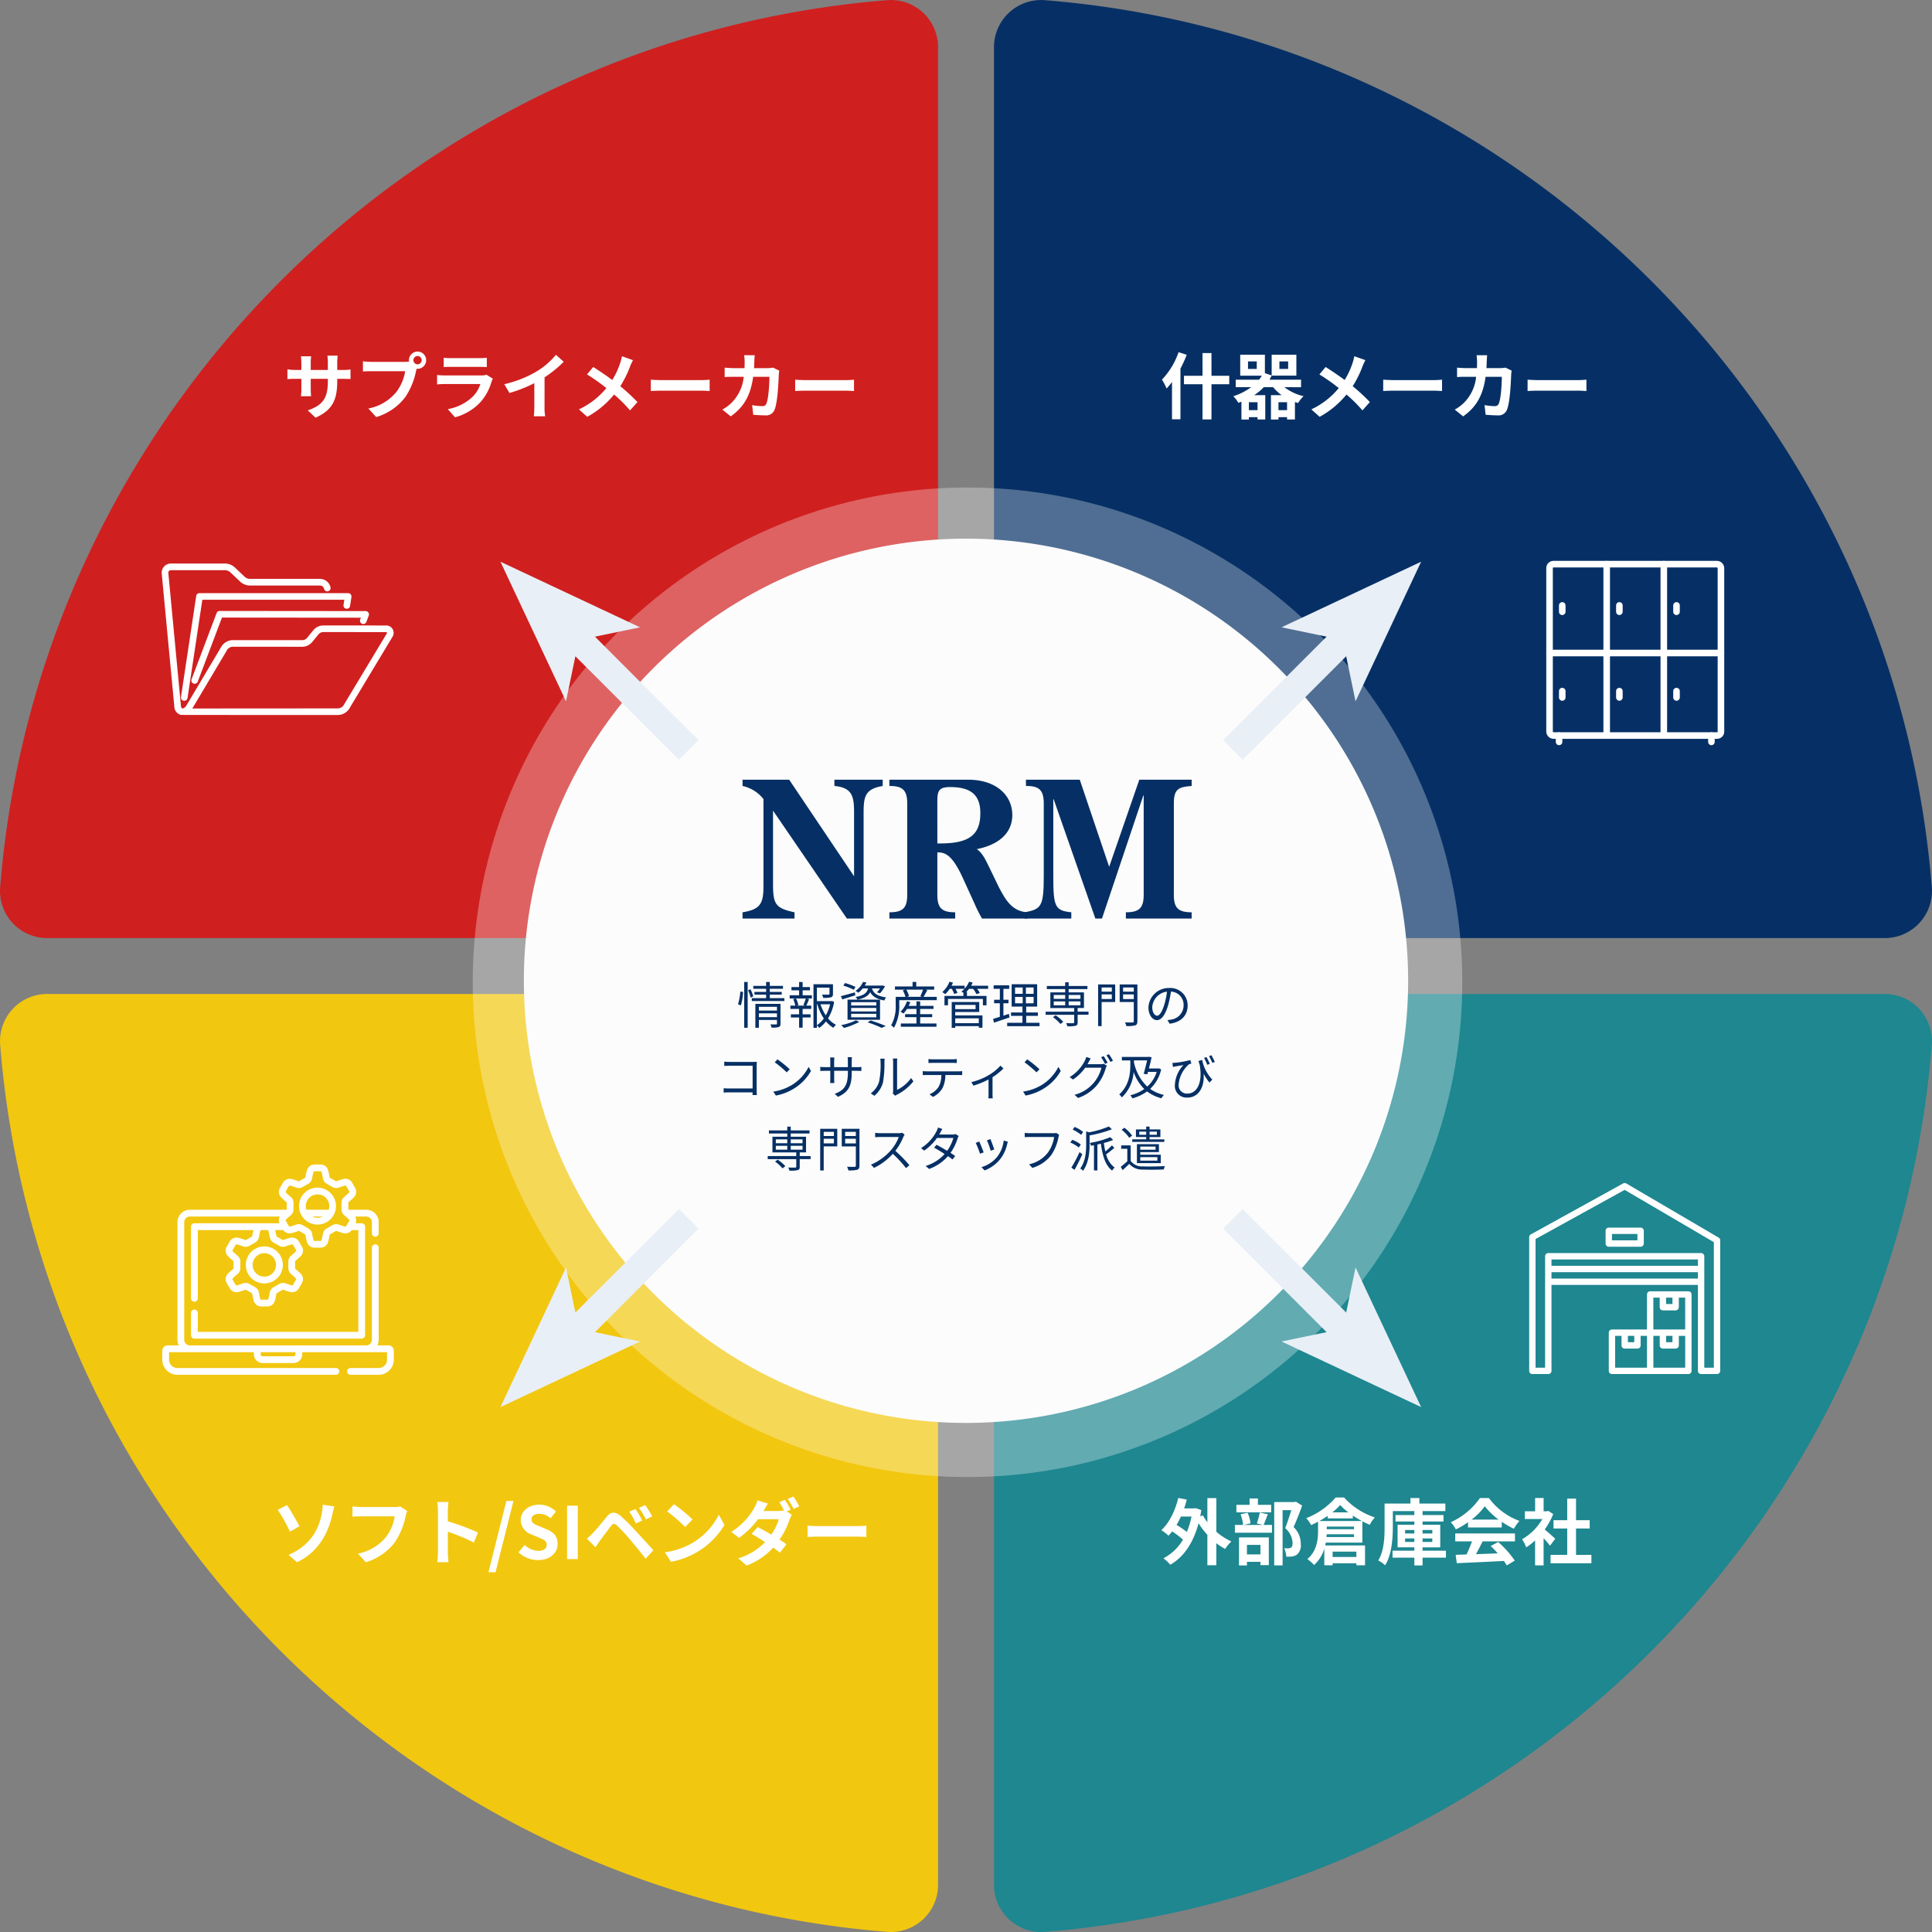
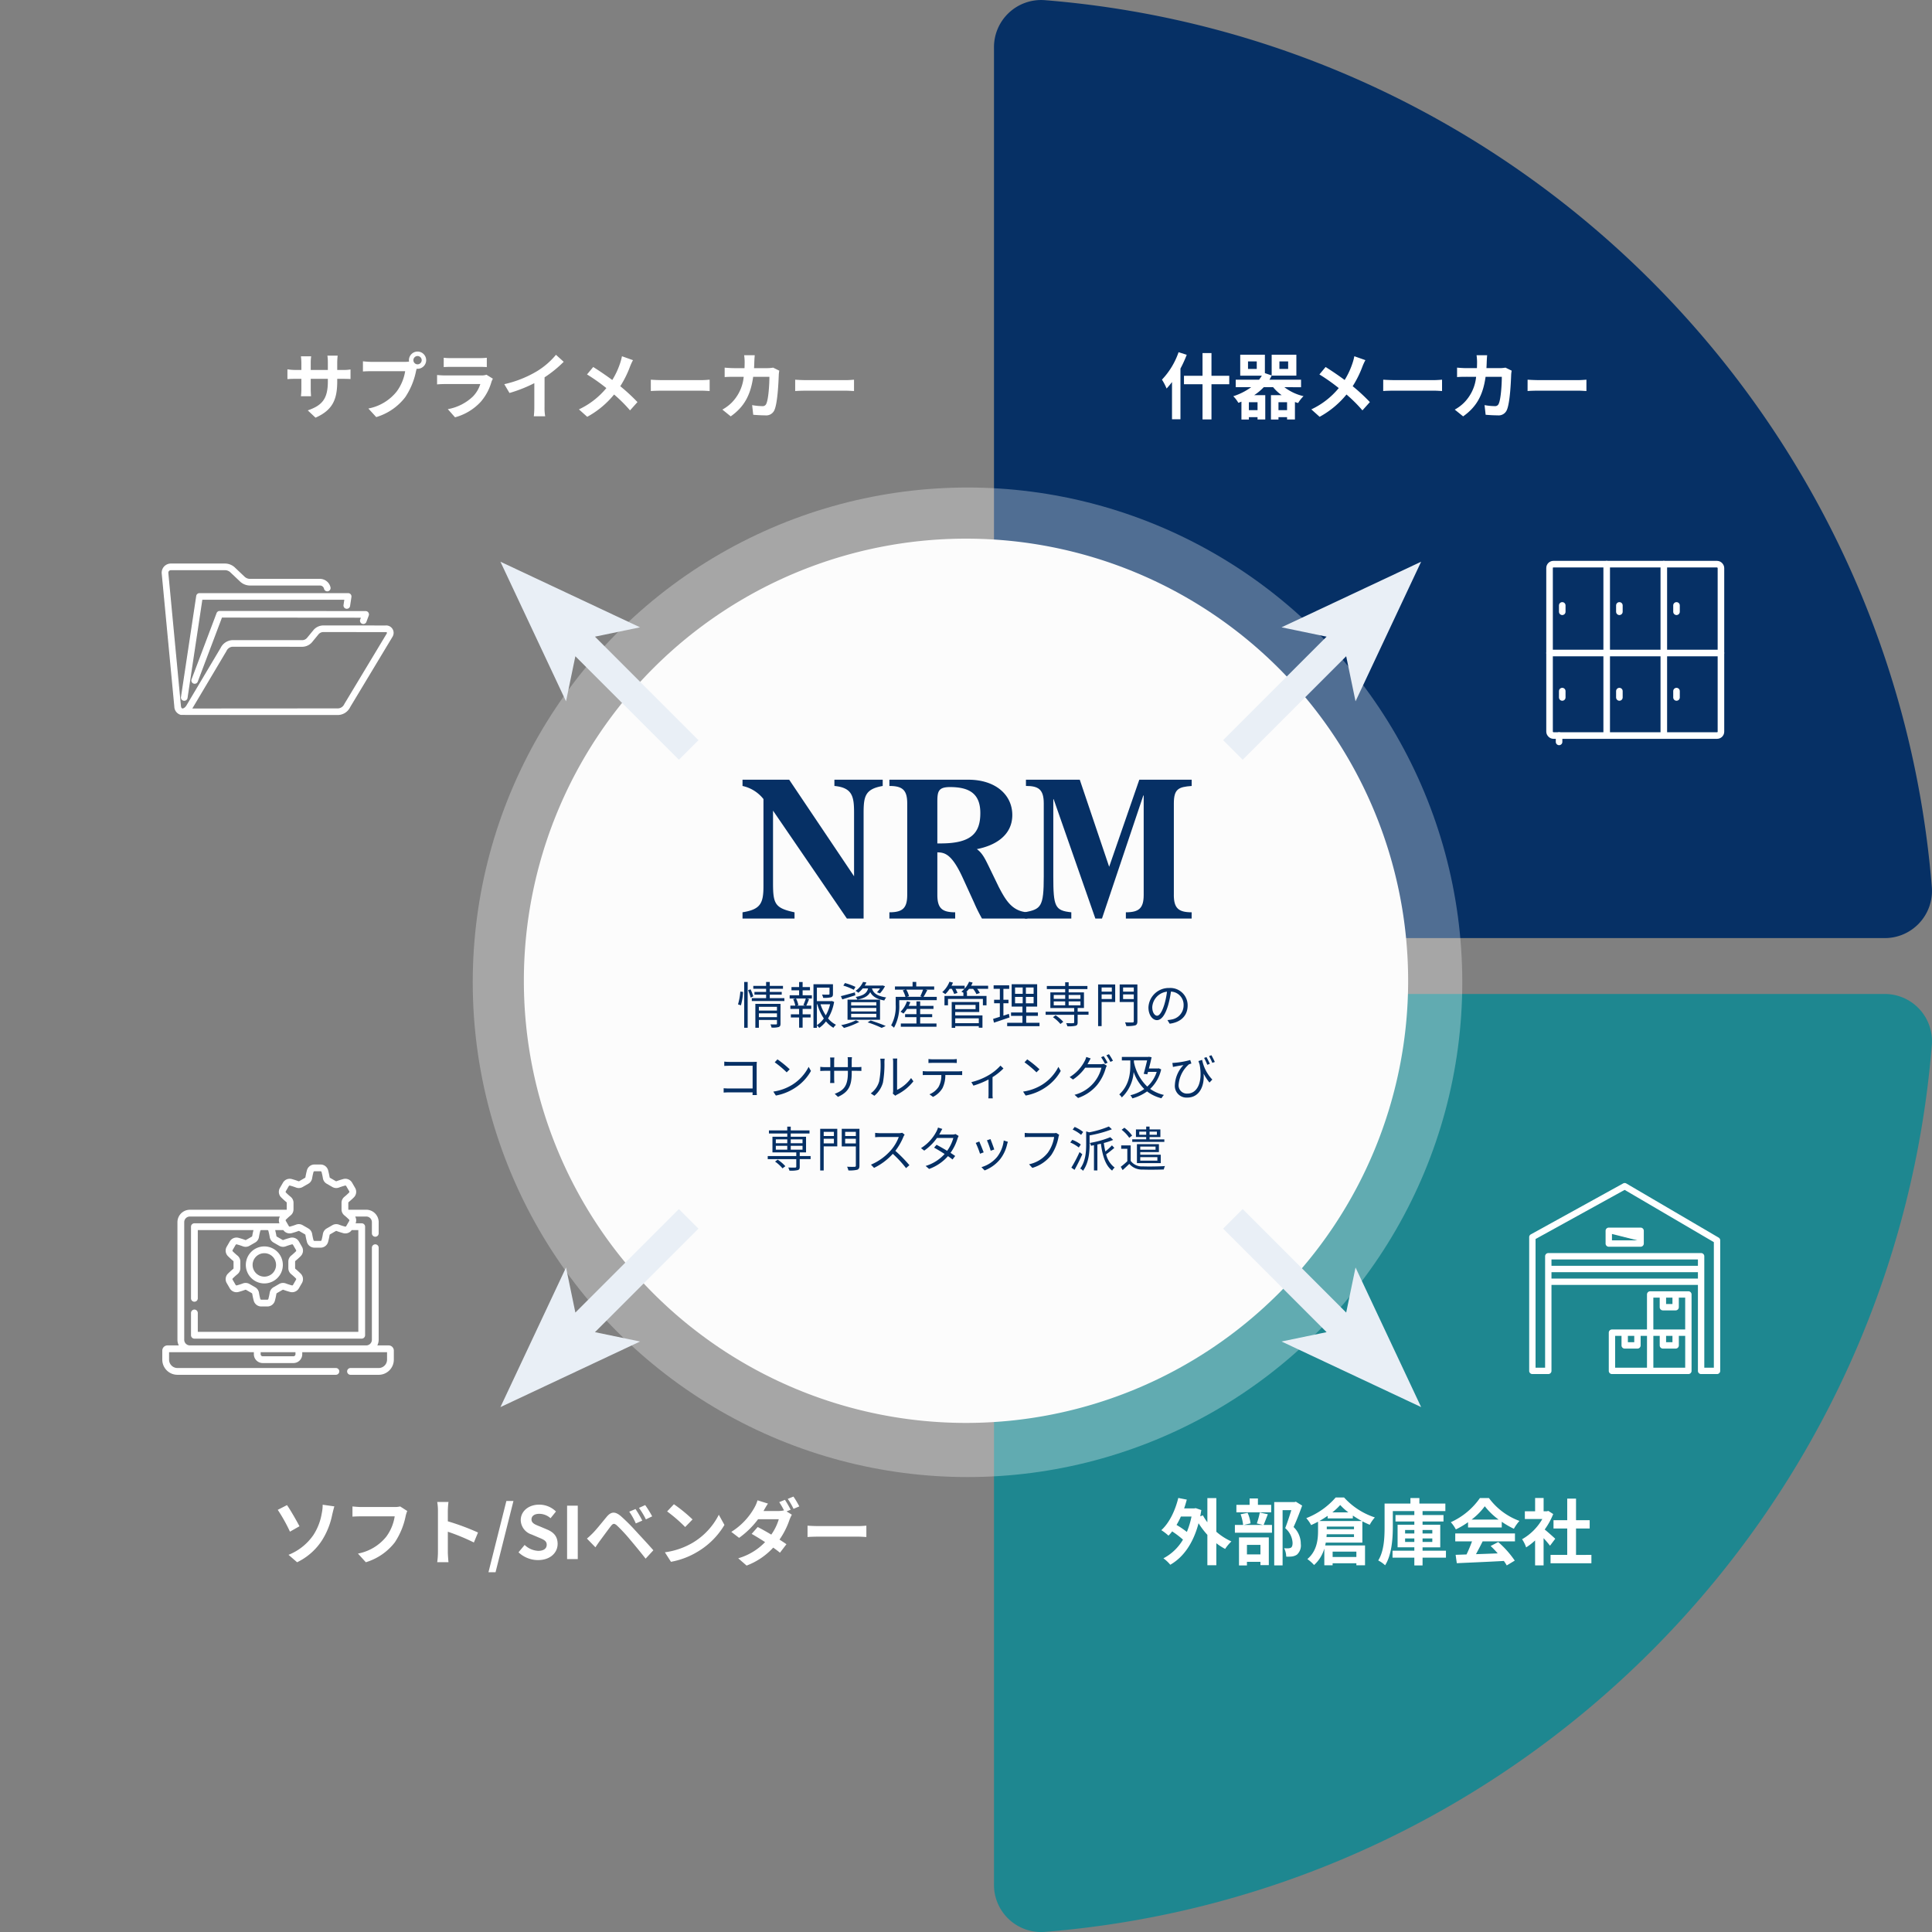
<svg xmlns="http://www.w3.org/2000/svg" width="500" height="500.011" viewBox="0 0 500 500.011">
  <rect x="0" y="0" width="500" height="500.011" fill="#808080" stroke="none" />
  <defs>
    <clipPath id="clip-path">
      <rect id="長方形_69016" data-name="長方形 69016" width="49.818" height="49.818" fill="#fff" />
    </clipPath>
    <clipPath id="clip-path-2">
      <rect id="長方形_70296" data-name="長方形 70296" width="59.923" height="54.423" fill="#fff" />
    </clipPath>
  </defs>
  <g id="about_point" transform="translate(-678.829 -3114)">
    <g id="グループ_370950" data-name="グループ 370950" transform="translate(678.829 3114)">
      <g id="グループ_370952" data-name="グループ 370952" transform="translate(0 0)">
-         <path id="パス_379538" data-name="パス 379538" d="M145.081,199.426H12.474A12.208,12.208,0,0,0,.041,212.552c9.825,122.258,107.325,219.777,229.589,229.6a12.214,12.214,0,0,0,13.139-12.439V297.109c0-7.262-5.909-13.517-12.988-15.1A92.139,92.139,0,0,1,160.2,212.421c-1.588-7.087-7.835-12.995-15.116-12.995" transform="translate(0 57.816)" fill="#f2c70f" />
        <path id="パス_379539" data-name="パス 379539" d="M199.426,297.109V429.716a12.21,12.21,0,0,0,13.126,12.439c122.264-9.832,219.764-107.344,229.589-229.6a12.208,12.208,0,0,0-12.432-13.126H297.1c-7.269,0-13.517,5.908-15.1,12.995A92.16,92.16,0,0,1,212.414,282c-7.08,1.587-12.988,7.841-12.988,15.1" transform="translate(57.817 57.816)" fill="#1e8790" />
        <path id="パス_379540" data-name="パス 379540" d="M297.1,242.776H429.709a12.214,12.214,0,0,0,12.432-13.133C432.316,107.385,334.8,9.866,212.552.041A12.207,12.207,0,0,0,199.426,12.48V145.093c0,7.262,5.908,13.517,12.988,15.1A92.161,92.161,0,0,1,282,229.775c1.587,7.092,7.835,13,15.1,13" transform="translate(57.817 0)" fill="#063065" />
-         <path id="パス_379541" data-name="パス 379541" d="M242.77,145.093V12.48A12.207,12.207,0,0,0,229.643.041C107.366,9.866,9.867,107.385.041,229.643a12.214,12.214,0,0,0,12.432,13.133H145.081c7.282,0,13.529-5.909,15.116-13A92.141,92.141,0,0,1,229.781,160.2c7.079-1.587,12.988-7.841,12.988-15.1" transform="translate(0 0)" fill="#d01f1f" />
      </g>
    </g>
    <g id="グループ_370953" data-name="グループ 370953" transform="translate(720.643 3204.981)">
      <circle id="楕円形_293" data-name="楕円形 293" cx="128.048" cy="128.048" r="128.048" transform="translate(80.528 35.187)" fill="#fff" opacity="0.3" />
      <path id="パス_380825" data-name="パス 380825" d="M114.425,0A114.425,114.425,0,1,1,0,114.425,114.425,114.425,0,0,1,114.425,0Z" transform="translate(93.761 48.42)" fill="#fcfcfc" />
      <g id="グループ_370953-2" data-name="グループ 370953" transform="translate(150.35 110.808)">
        <path id="パス_379062" data-name="パス 379062" d="M57.7,53.6V37.2c0-4.172-.381-6.528-5.088-6.971V28.613h12.5v1.62c-4.521.785-4.942,2.651-4.942,6.971V64.541h-4.33L36.728,36.615V55.464c0,5.35.571,6.381,5.563,7.465v1.62H28.833V62.925c4.564-.736,5.42-2.208,5.42-6.729V33.62a9.444,9.444,0,0,0-5.42-3.388V28.613H40.912L57.7,53.6" transform="translate(-28.833 -28.613)" fill="#063065" />
        <path id="パス_379063" data-name="パス 379063" d="M179.539,56.252c1.76,3.338,3.375,6.381,7.465,6.675v1.62H175.26a41.3,41.3,0,0,1-2.045-4.124l-2.805-6.135c-2.852-6.333-4.706-6.872-6.7-6.872V58.409c0,3.436,1.189,4.516,4.613,4.516v1.62H151.3v-1.62c3.423,0,4.613-1.08,4.613-4.516V34.752c0-3.436-1.189-4.521-4.613-4.521V28.613h20.444c7.036,0,11.363,3.927,11.363,9.13,0,5.4-4.611,7.953-9.176,8.832,1.472,1.03,2.235,2.748,3.043,4.369l2.568,5.3M164.611,45.1c7.845,0,10.222-2.651,10.222-7.854,0-4.958-2.758-6.729-7.845-6.729-3.137,0-3.28,1.227-3.28,4.026V45.107Z" transform="translate(-113.288 -28.613)" fill="#063065" />
        <path id="パス_379064" data-name="パス 379064" d="M303.069,58.409c0,3.436,1.189,4.516,4.611,4.516v1.62H290.66v-1.62c3.423,0,4.611-1.08,4.611-4.516V32.687h-.095l-10.7,31.858h-1.712l-10.79-30.876h-.095V53.646c0,7.853.428,8.832,4.659,9.278v1.62H264.511V62.925c4.184-.834,4.9-1.374,4.9-9.278v-18.9c0-3.68-1.427-4.521-4.611-4.521V28.613h13.93l7.607,22.532,7.8-22.532h13.55v1.62c-3.422.245-4.611.785-4.611,4.521V58.411" transform="translate(-191.449 -28.613)" fill="#063065" />
      </g>
      <path id="パス_379563" data-name="パス 379563" d="M-67.055-20.256a19.579,19.579,0,0,1-4.3,7.1,15.015,15.015,0,0,1,1.2,2.3,19.066,19.066,0,0,0,1.4-1.681V-2.9h2.186V-16.015a31.9,31.9,0,0,0,1.625-3.568Zm13.115,6.109h-4.6v-5.885h-2.317v5.885h-4.8v2.186h4.8v9.1h2.317v-9.1h4.6ZM-41.2-5.255V-7.31h2.223v2.055Zm-5.418,0h-2.242V-7.31h2.242Zm-.205-10.667h-2.26v-1.943h2.26Zm5.866-1.943h2.26v1.943h-2.26Zm5.6,6.669v-1.943h-8.183a9.673,9.673,0,0,0,.579-1.065v.019h6.389V-19.6h-6.389v5.362l-1.756-.6V-19.6H-51.1v5.418h5.6c-.224.355-.467.71-.729,1.046h-6.034V-11.2h4A16.338,16.338,0,0,1-52.894-8.86a8.1,8.1,0,0,1,1.308,1.7c.28-.093.542-.187.8-.3v4.633h1.924v-.616h2.242v.6h2v-6.3h-2.858A13.853,13.853,0,0,0-45.011-11.2h2.429a11.025,11.025,0,0,0,2.2,2.055h-2.765v6.314H-41.2v-.616h2.223v.6h2.036V-7.366c.262.093.542.187.822.262a9.012,9.012,0,0,1,1.4-1.775A12.785,12.785,0,0,1-39.668-11.2Zm13.787-8.014a13.668,13.668,0,0,1-.448,1.719,20.364,20.364,0,0,1-2.055,4.428c-1.513-1.121-3.437-2.429-4.932-3.363L-30.607-14.5A48.446,48.446,0,0,1-25.6-10.971,20.384,20.384,0,0,1-32.7-5.46l2.148,1.924A23.354,23.354,0,0,0-23.6-9.309,37.279,37.279,0,0,1-19.473-5.2l1.924-2.148a48.362,48.362,0,0,0-4.446-4.11,26.643,26.643,0,0,0,2.522-5.081,14.772,14.772,0,0,1,.766-1.663Zm7.473,9c.691-.056,1.943-.093,3.008-.093H-1.053c.785,0,1.737.075,2.186.093v-2.933c-.486.037-1.326.112-2.186.112H-11.085c-.971,0-2.335-.056-3.008-.112Zm31.647-6.053a9.12,9.12,0,0,1-1.42.131H12.622c.037-.542.056-1.1.075-1.681.019-.448.056-1.233.112-1.663H10.063a13.825,13.825,0,0,1,.131,1.719c0,.56-.019,1.1-.037,1.625H7.485c-.71,0-1.681-.056-2.466-.131v2.447c.8-.075,1.831-.075,2.466-.075H9.951A10.986,10.986,0,0,1,6.868-7.235,10.712,10.712,0,0,1,4.421-5.4L6.588-3.648c3.344-2.373,5.119-5.306,5.81-10.238h4.2c0,2.018-.243,5.754-.785,6.931a.994.994,0,0,1-1.065.654,15.462,15.462,0,0,1-2.615-.262l.28,2.5c.915.075,2.036.149,3.1.149a2.3,2.3,0,0,0,2.41-1.438c.8-1.906,1.027-7.118,1.1-9.135a8.075,8.075,0,0,1,.131-.99Zm5.717,6.053c.691-.056,1.943-.093,3.008-.093H36.311c.785,0,1.737.075,2.186.093v-2.933c-.486.037-1.326.112-2.186.112H26.279c-.971,0-2.335-.056-3.008-.112Z" transform="translate(330.255 20.424)" fill="#fff" />
      <path id="パス_379560" data-name="パス 379560" d="M-63.759-15.54a21.177,21.177,0,0,1-1.2,3.979,22.974,22.974,0,0,0-2.671-1.812,19.72,19.72,0,0,0,1.121-2.167Zm6.427-4.783h-2.317v6.258a12.68,12.68,0,0,1-1.158-1.793l-.691.262q.14-.785.28-1.625l-1.457-.5-.392.075h-2.6c.262-.747.486-1.495.691-2.279l-2.2-.43c-.822,3.344-2.335,6.464-4.39,8.332a13.393,13.393,0,0,1,1.849,1.42,9.185,9.185,0,0,0,.953-1.1,23.842,23.842,0,0,1,2.8,2.13,12.689,12.689,0,0,1-5.063,4.839,9.409,9.409,0,0,1,1.775,1.663c3.325-1.887,5.922-5.455,7.323-10.742a21.209,21.209,0,0,0,2.279,3.008v7.865h2.317v-5.7a15.79,15.79,0,0,0,2.279,1.476,10.684,10.684,0,0,1,1.625-1.943,15.4,15.4,0,0,1-3.9-2.5Zm14.2,1.756h-3.437v-1.663H-48.72v1.663h-3.419v1.924h9Zm-2.784,10.35v2.466h-3.493V-8.217Zm-5.548,5.324h2.055v-.934h3.493v.859h2.167v-7.174h-7.716Zm5.38-13.694a19.563,19.563,0,0,1-.766,2.821l1.588.392h-4.969l1.756-.411a9.406,9.406,0,0,0-.766-2.728l-1.812.374a11.783,11.783,0,0,1,.654,2.765h-2.13v2.018h9.6v-2.018H-45.1c.318-.71.691-1.737,1.1-2.765Zm9.341-2.8-.336.093H-42.35V-2.911h2.167V-17.2h2.26c-.448,1.42-1.046,3.325-1.588,4.652A5.365,5.365,0,0,1-37.6-8.74c0,.635-.112,1.065-.448,1.27a1.887,1.887,0,0,1-.691.149,7.06,7.06,0,0,1-1.046-.037,5.093,5.093,0,0,1,.542,2.186,9.665,9.665,0,0,0,1.495-.037,3.143,3.143,0,0,0,1.27-.467A3.168,3.168,0,0,0-35.475-8.46a5.964,5.964,0,0,0-1.868-4.372c.747-1.588,1.569-3.736,2.223-5.548Zm8.22,4.315h6.52V-15.8c.747.5,1.551.99,2.335,1.42H-30.692c.747-.411,1.476-.878,2.167-1.345Zm1.214-1.551a15.69,15.69,0,0,0,2.036-1.906,15.376,15.376,0,0,0,2.111,1.906Zm-1.438,3.68h7.043v.673H-28.75Zm-.075,2.709.056-.729h7.062v.729Zm7.734,3.774v1.382h-6.146V-6.461ZM-19.539-8.8v-5.511c.635.336,1.289.635,1.906.9a9.425,9.425,0,0,1,1.326-1.906,18.55,18.55,0,0,1-7.958-5.156h-2.186a19.316,19.316,0,0,1-7.6,5.343A8.859,8.859,0,0,1-32.8-13.336c.6-.262,1.2-.56,1.793-.878v2.354c0,2.2-.262,5.212-2.765,7.323A10.317,10.317,0,0,1-32.038-3a9.041,9.041,0,0,0,2.653-4.259V-2.93h2.148v-.523h6.146v.523h2.242V-8.067H-29.161c.056-.243.112-.486.149-.729Zm11.06-.168v-.915h2.391v.915Zm0-3.1h2.391v.915H-8.48Zm7.043,0v.915H-3.959v-.915Zm0,3.1H-3.959v-.915h2.522ZM2.094-6.7H-3.959v-.878H.618v-5.847H-3.959v-.841H1.459v-1.663H-3.959V-16.96h5.9V-18.9H-4.781v-1.438H-7.1V-18.9h-6.688v6.034c0,2.653-.112,6.221-1.644,8.687A7.429,7.429,0,0,1-13.655-2.93c1.719-2.671,2-6.968,2-9.939V-16.96h5.567v1.027h-4.876v1.663h4.876v.841h-4.334v5.847h4.334V-6.7h-5.642V-4.91h5.642v2.018h2.13V-4.91H2.094Zm6.632-8.052a16.978,16.978,0,0,0,3.419-3.456,18.181,18.181,0,0,0,3.587,3.456Zm-.915,2.036h8.724v-1.476a22.575,22.575,0,0,0,3.139,1.812,11.515,11.515,0,0,1,1.438-2.036,17.089,17.089,0,0,1-7.9-5.922H10.893a18.427,18.427,0,0,1-7.547,6.258,8.678,8.678,0,0,1,1.308,1.868,21.57,21.57,0,0,0,3.157-1.868ZM4.5-9.114H8.838a35.876,35.876,0,0,1-1.42,3.381L4.6-5.639l.3,2.167c3.176-.149,7.79-.336,12.18-.579a9.9,9.9,0,0,1,.747,1.158L19.9-4.144a25.125,25.125,0,0,0-4.278-4.8L13.658-7.918a22.267,22.267,0,0,1,1.831,1.906c-1.906.075-3.83.149-5.623.205.56-1.046,1.177-2.2,1.719-3.307h8.369v-2.055H4.5ZM30.378-9.8c-.392-.374-1.831-1.663-2.728-2.391a18.133,18.133,0,0,0,2.2-4L28.6-17l-.392.093H27.37v-3.437h-2.2V-16.9H22.513v2h4.521A14.052,14.052,0,0,1,21.8-9.674a8.9,8.9,0,0,1,1.046,2.111,15.459,15.459,0,0,0,2.317-1.793v6.445h2.2V-9.954c.635.691,1.27,1.438,1.663,1.962Zm5.38,4.185v-6.838h3.531v-2.148H35.758v-5.586H33.479v5.586H29.93v2.148h3.55V-5.62H29.164v2.167H39.738V-5.62Z" transform="translate(330.303 317.044)" fill="#fff" />
      <path id="パス_379562" data-name="パス 379562" d="M-81.718-15.708V-17.67a16.062,16.062,0,0,1,.112-1.737h-2.653a12.328,12.328,0,0,1,.112,1.737v1.962h-4.428v-1.831a11.51,11.51,0,0,1,.112-1.7h-2.653A15.174,15.174,0,0,1-91-17.558v1.849H-92.59a12.352,12.352,0,0,1-2.018-.168v2.541c.411-.037,1.084-.075,2.018-.075H-91v2.541a15.108,15.108,0,0,1-.112,1.962H-88.5c-.019-.374-.075-1.14-.075-1.962V-13.41h4.428v.71c0,4.577-1.588,6.2-5.194,7.454l2,1.887c4.5-1.98,5.623-4.8,5.623-9.434v-.616h1.382c.99,0,1.644.019,2.055.056v-2.485a11.07,11.07,0,0,1-2.055.131Zm20.793-1.457a1.081,1.081,0,0,1-1.084-1.065,1.084,1.084,0,0,1,1.084-1.084A1.081,1.081,0,0,1-59.86-18.23,1.077,1.077,0,0,1-60.925-17.165ZM-72.844-17.8a20.8,20.8,0,0,1-2.223-.149v2.634c.486-.037,1.364-.075,2.223-.075h8.706a12,12,0,0,1-2.2,5.268,12.277,12.277,0,0,1-7.323,4.39l2.036,2.223a14.785,14.785,0,0,0,7.51-5.156,18.859,18.859,0,0,0,2.8-6.8l.149-.56a1.065,1.065,0,0,0,.243.019A2.241,2.241,0,0,0-58.7-18.23a2.245,2.245,0,0,0-2.223-2.242,2.248,2.248,0,0,0-2.242,2.242,2.069,2.069,0,0,0,.037.355,8.27,8.27,0,0,1-1.065.075ZM-43.1-14.475a3.941,3.941,0,0,1-1.364.187h-9.247c-.579,0-1.382-.037-2.167-.112v2.429c.785-.075,1.719-.093,2.167-.093h9.023a8.1,8.1,0,0,1-1.924,3.232A12.591,12.591,0,0,1-53.1-5.564l1.868,2.111A13.989,13.989,0,0,0-44.56-7.488a13.426,13.426,0,0,0,2.765-5.175,6.921,6.921,0,0,1,.355-.785Zm-11.06-1.98c.542-.037,1.345-.056,1.943-.056h7.155c.673,0,1.551.019,2.055.056v-2.41a17.613,17.613,0,0,1-2.018.093h-7.192a15.748,15.748,0,0,1-1.943-.093Zm26.1,2.653a30.524,30.524,0,0,0,4.951-4.017l-2-1.812a19.717,19.717,0,0,1-4.876,4.222,28.7,28.7,0,0,1-8.5,3.381l1.345,2.279a36.526,36.526,0,0,0,6.427-2.541v6.128a20.922,20.922,0,0,1-.131,2.447H-27.9a12.844,12.844,0,0,1-.168-2.447Zm20.027-5.455a13.669,13.669,0,0,1-.448,1.719,20.364,20.364,0,0,1-2.055,4.428c-1.513-1.121-3.437-2.429-4.932-3.363l-1.607,1.924a48.446,48.446,0,0,1,5.007,3.531,20.384,20.384,0,0,1-7.1,5.511l2.148,1.924a23.354,23.354,0,0,0,6.95-5.773,37.279,37.279,0,0,1,4.129,4.11L-4.02-7.395A48.362,48.362,0,0,0-8.467-11.5a26.643,26.643,0,0,0,2.522-5.081,14.772,14.772,0,0,1,.766-1.663Zm7.473,9c.691-.056,1.943-.093,3.008-.093H12.476c.785,0,1.737.075,2.186.093v-2.933c-.486.037-1.326.112-2.186.112H2.443c-.971,0-2.335-.056-3.008-.112Zm31.647-6.053a9.12,9.12,0,0,1-1.42.131H26.151c.037-.542.056-1.1.075-1.681.019-.448.056-1.233.112-1.663H23.591a13.825,13.825,0,0,1,.131,1.719c0,.56-.019,1.1-.037,1.625H21.013c-.71,0-1.681-.056-2.466-.131v2.447c.8-.075,1.831-.075,2.466-.075h2.466A10.986,10.986,0,0,1,20.4-7.283a10.713,10.713,0,0,1-2.447,1.831L20.116-3.7C23.46-6.068,25.235-9,25.926-13.933h4.2c0,2.018-.243,5.754-.785,6.931a.994.994,0,0,1-1.065.654,15.463,15.463,0,0,1-2.615-.262l.28,2.5c.915.075,2.036.149,3.1.149A2.3,2.3,0,0,0,31.456-5.4c.8-1.906,1.027-7.118,1.1-9.135a8.076,8.076,0,0,1,.131-.99ZM36.8-10.253c.691-.056,1.943-.093,3.008-.093H49.839c.785,0,1.737.075,2.186.093v-2.933c-.486.037-1.326.112-2.186.112H39.807c-.971,0-2.335-.056-3.008-.112Z" transform="translate(127.18 20.472)" fill="#fff" />
      <path id="パス_379561" data-name="パス 379561" d="M-95.04-5.708l2.223,1.924a15.814,15.814,0,0,0,6.483-5.735,19.637,19.637,0,0,0,2.6-6.557c.131-.542.336-1.457.56-2.167l-3.026-.43a10.443,10.443,0,0,1-.243,2.26,14.58,14.58,0,0,1-2.2,5.642A14.154,14.154,0,0,1-95.04-5.708Zm-2.784-11.639A42.209,42.209,0,0,1-94.667-11.7l2.466-1.4c-.691-1.308-2.3-4.166-3.232-5.474Zm31.684-.878a6.262,6.262,0,0,1-1.476.149h-8.631c-.616,0-1.681-.093-2.242-.149v2.634c.486-.037,1.382-.075,2.223-.075h8.706A11.825,11.825,0,0,1-69.745-10.4a12.323,12.323,0,0,1-7.323,4.372l2.036,2.242a14.946,14.946,0,0,0,7.51-5.156,19.2,19.2,0,0,0,2.8-6.8,7.609,7.609,0,0,1,.411-1.308ZM-46-11.481a61.015,61.015,0,0,0-7.809-2.9v-2.746a20.318,20.318,0,0,1,.168-2.26h-2.914a13.03,13.03,0,0,1,.187,2.26V-6.4a19.99,19.99,0,0,1-.187,2.6h2.914c-.075-.747-.168-2.055-.168-2.6v-5.287A53.96,53.96,0,0,1-47.066-8.9Zm2.709,10.275h1.831l4.633-18.439h-1.831Zm12.816-3.139c3.195,0,5.081-1.924,5.081-4.185,0-2-1.1-3.064-2.784-3.755l-1.812-.766c-1.177-.467-2.167-.822-2.167-1.812,0-.915.785-1.457,2-1.457a4.41,4.41,0,0,1,2.933,1.14l1.4-1.737a6.135,6.135,0,0,0-4.334-1.775c-2.8,0-4.783,1.737-4.783,4a4.005,4.005,0,0,0,2.8,3.718l1.849.785c1.233.523,2.074.841,2.074,1.868,0,.971-.766,1.588-2.2,1.588a5.439,5.439,0,0,1-3.512-1.532l-1.588,1.906A7.367,7.367,0,0,0-30.476-4.344Zm7.529-.262h2.765V-18.43h-2.765Zm17.71-12.946-1.625.673a17.61,17.61,0,0,1,1.7,3.045l1.681-.729A29.81,29.81,0,0,0-5.237-17.552Zm2.5-1.027-1.607.729a19.545,19.545,0,0,1,1.793,2.97l1.625-.785A27.192,27.192,0,0,0-2.734-18.58ZM-17.81-9.911l2.2,2.26c.318-.486.766-1.158,1.2-1.737.766-1.027,2.111-2.877,2.84-3.811.542-.673.859-.673,1.513-.112a40.8,40.8,0,0,1,3.437,3.7c1.1,1.289,2.8,3.363,4,4.895l2-2.167c-1.345-1.551-3.344-3.68-4.6-5.044A48.62,48.62,0,0,0-9.03-15.721c-1.532-1.289-2.541-1.158-3.662.168-1.27,1.532-2.728,3.363-3.587,4.222C-16.839-10.771-17.25-10.378-17.81-9.911ZM4.7-18.8,2.945-16.936A38.843,38.843,0,0,1,7.616-12.9l1.906-1.962A39.232,39.232,0,0,0,4.7-18.8ZM2.366-6.362,3.935-3.9A20.232,20.232,0,0,0,10.866-6.53a19.865,19.865,0,0,0,6.912-6.912l-1.457-2.634a17.715,17.715,0,0,1-6.8,7.267A19.255,19.255,0,0,1,2.366-6.362ZM34.91-17.384a27.355,27.355,0,0,0-1.476-2.559l-1.476.6a21.191,21.191,0,0,1,1.233,2.13,6.154,6.154,0,0,1-1.476.168h-3.83l.019-.019c.224-.411.691-1.252,1.14-1.906l-2.709-.841a8.612,8.612,0,0,1-.841,1.962,17.325,17.325,0,0,1-5.941,6.2L21.571-10.1a22.292,22.292,0,0,0,4.913-4.82h5.362A13.608,13.608,0,0,1,29.9-10.939c-1.252-.747-2.522-1.457-3.512-1.962l-1.569,1.775c.953.542,2.223,1.308,3.475,2.13a15.613,15.613,0,0,1-6.95,4.185l2.167,1.887a17.974,17.974,0,0,0,6.894-4.652c.673.486,1.289.934,1.737,1.326l1.681-2.2c-.467-.336-1.1-.747-1.793-1.2a20.421,20.421,0,0,0,2.578-5.1,10.015,10.015,0,0,1,.617-1.345l-1.364-.841Zm-.747-2.8a17.78,17.78,0,0,1,1.495,2.578l1.495-.635a24.537,24.537,0,0,0-1.513-2.541Zm5.119,9.864c.691-.056,1.943-.093,3.008-.093H52.321c.785,0,1.737.075,2.186.093v-2.933c-.486.037-1.326.112-2.186.112H42.289c-.971,0-2.335-.056-3.008-.112Z" transform="translate(127.893 317.113)" fill="#fff" />
      <path id="パス_379542" data-name="パス 379542" d="M31.341,0l6.538,9.958H0v7.171H37.879l-6.538,9.958L68.893,13.543Z" transform="translate(267.682 93.529) rotate(-45)" fill="#e9eff6" />
      <path id="パス_379544" data-name="パス 379544" d="M31.341,27.087l6.538-9.958H0V9.958H37.879L31.341,0,68.893,13.543Z" transform="translate(286.836 214.883) rotate(45)" fill="#e9eff6" />
      <path id="パス_379543" data-name="パス 379543" d="M31.341,27.086l6.538-9.958H0V9.957H37.879L31.341,0,68.892,13.543Z" transform="translate(126.834 112.681) rotate(-135)" fill="#e9eff6" />
      <path id="パス_379545" data-name="パス 379545" d="M31.341,0l6.538,9.958H0v7.171H37.879l-6.538,9.957L68.892,13.543Z" transform="translate(145.988 234.038) rotate(135)" fill="#e9eff6" />
      <g id="グループ_370463" data-name="グループ 370463" transform="translate(353.748 214.999)">
        <g id="グループ_370463-2" data-name="グループ 370463" transform="translate(0 0)" clip-path="url(#clip-path)">
          <path id="パス_379108" data-name="パス 379108" d="M49.031,14.121,25.136.113A.824.824,0,0,0,24.321.1L.426,13.286A.822.822,0,0,0,0,14.007V48.613a.824.824,0,0,0,.824.824h4.12a.824.824,0,0,0,.824-.824V26.366h37.9V48.613a.823.823,0,0,0,.824.824h4.12a.823.823,0,0,0,.824-.824V14.831a.822.822,0,0,0-.407-.71m-5.361,7.3H5.768V19.775h37.9ZM5.768,23.07h37.9v1.648H5.768Zm39.55,24.719V18.951a.824.824,0,0,0-.824-.824H4.944a.824.824,0,0,0-.824.824V47.789H1.648v-33.3L24.706,1.771,47.79,15.3V47.789Z" transform="translate(0.19 0.189)" fill="#fff" />
          <path id="パス_379109" data-name="パス 379109" d="M233.933,290.129h-9.887a.823.823,0,0,0-.824.824v9.064h-9.064a.824.824,0,0,0-.824.824v9.887a.824.824,0,0,0,.824.824h19.775a.823.823,0,0,0,.824-.824V290.953a.823.823,0,0,0-.824-.824m-5.768,1.648h1.648v1.648h-1.648Zm-3.3,0h1.648v2.472a.823.823,0,0,0,.824.824h3.3a.823.823,0,0,0,.824-.824v-2.472h1.648v8.24h-8.24Zm3.3,9.887h1.648v1.648h-1.648Zm-9.887,0h1.648v1.648h-1.648Zm4.944,8.24h-8.24v-8.24h1.648v2.472a.824.824,0,0,0,.824.824h3.3a.823.823,0,0,0,.824-.824v-2.472h1.648Zm9.888,0h-8.24v-8.24h1.648v2.472a.823.823,0,0,0,.824.824h3.3a.823.823,0,0,0,.824-.824v-2.472h1.648Z" transform="translate(-192.545 -261.926)" fill="#fff" />
-           <path id="パス_379110" data-name="パス 379110" d="M213.864,119.462h-8.24a.824.824,0,0,0-.824.824v3.3a.824.824,0,0,0,.824.824h8.24a.824.824,0,0,0,.824-.824v-3.3a.824.824,0,0,0-.824-.824m-.824,3.3h-6.592V121.11h6.592Z" transform="translate(-184.836 -107.738)" fill="#fff" />
+           <path id="パス_379110" data-name="パス 379110" d="M213.864,119.462h-8.24a.824.824,0,0,0-.824.824v3.3a.824.824,0,0,0,.824.824h8.24a.824.824,0,0,0,.824-.824v-3.3a.824.824,0,0,0-.824-.824m-.824,3.3h-6.592V121.11Z" transform="translate(-184.836 -107.738)" fill="#fff" />
        </g>
      </g>
      <g id="グループ_370959" data-name="グループ 370959" transform="translate(0.186 210.394)">
        <g id="グループ_370958" data-name="グループ 370958" clip-path="url(#clip-path-2)">
          <path id="パス_379557" data-name="パス 379557" d="M58.577,46.815H55.649A3.2,3.2,0,0,0,56,45.351V21.534a.878.878,0,1,0-1.756,0V45.351a1.465,1.465,0,0,1-1.463,1.463H7.14a1.465,1.465,0,0,1-1.463-1.463V14.923A1.465,1.465,0,0,1,7.139,13.46H30.431a2.01,2.01,0,0,0-.11,1.756H8.31a.878.878,0,0,0-.878.878V34.632a.878.878,0,1,0,1.756,0V16.972H23.6c-.12.478-.254,1.063-.317,1.515a.253.253,0,0,1-.126.181l-1.468.846a.255.255,0,0,1-.221.018c-.5-.2-1.212-.412-1.721-.553a2.016,2.016,0,0,0-2.283.932l-.793,1.371a2.011,2.011,0,0,0,.335,2.446c.377.369.916.878,1.339,1.208a.252.252,0,0,1,.094.2V26.82a.252.252,0,0,1-.094.2,18.005,18.005,0,0,0-1.339,1.208,2.011,2.011,0,0,0-.335,2.446l.793,1.371a2.015,2.015,0,0,0,2.283.931,18.069,18.069,0,0,0,1.721-.553.255.255,0,0,1,.221.018l1.468.845a.254.254,0,0,1,.126.181,17.878,17.878,0,0,0,.379,1.759,2.015,2.015,0,0,0,1.951,1.512H27.2a2.016,2.016,0,0,0,1.951-1.512,17.929,17.929,0,0,0,.379-1.759.25.25,0,0,1,.126-.181l1.469-.845a.253.253,0,0,1,.22-.018c.5.2,1.212.412,1.721.553a2.016,2.016,0,0,0,2.283-.932l.793-1.371a2.011,2.011,0,0,0-.335-2.446,18.006,18.006,0,0,0-1.338-1.208.252.252,0,0,1-.094-.2V25.131a.251.251,0,0,1,.094-.2,18.016,18.016,0,0,0,1.339-1.208,2.011,2.011,0,0,0,.335-2.446l-.793-1.371a2.016,2.016,0,0,0-2.283-.931c-.51.141-1.222.352-1.721.553a.255.255,0,0,1-.221-.018l-1.468-.846a.253.253,0,0,1-.126-.181c-.064-.452-.2-1.037-.317-1.515h2.105a2.015,2.015,0,0,0,2.193.789c.51-.141,1.222-.352,1.721-.553a.255.255,0,0,1,.221.018l1.468.845a.254.254,0,0,1,.126.182,17.905,17.905,0,0,0,.379,1.759,2.015,2.015,0,0,0,1.951,1.512h1.589A2.015,2.015,0,0,0,42.92,20.01a17.94,17.94,0,0,0,.379-1.759h0a.25.25,0,0,1,.126-.181l1.468-.845a.255.255,0,0,1,.221-.018c.5.2,1.211.412,1.721.553a2.016,2.016,0,0,0,2.193-.789h1.707V43.3H9.188V38.42a.878.878,0,0,0-1.756,0v5.762a.878.878,0,0,0,.878.878h43.3a.878.878,0,0,0,.878-.878V16.093a.878.878,0,0,0-.878-.878H50.029a2.01,2.01,0,0,0-.11-1.756h2.864a1.465,1.465,0,0,1,1.463,1.463v2.889a.878.878,0,0,0,1.756,0V14.922A3.222,3.222,0,0,0,52.783,11.7H48.165a.258.258,0,0,1-.021-.1V9.917a.251.251,0,0,1,.094-.2A18.014,18.014,0,0,0,49.576,8.51a2.011,2.011,0,0,0,.335-2.446l-.793-1.371a2.016,2.016,0,0,0-2.283-.931c-.51.142-1.223.352-1.721.553a.255.255,0,0,1-.221-.018l-1.468-.846A.25.25,0,0,1,43.3,3.27a17.959,17.959,0,0,0-.379-1.759A2.015,2.015,0,0,0,40.969,0H39.381A2.015,2.015,0,0,0,37.43,1.511a17.919,17.919,0,0,0-.379,1.759.254.254,0,0,1-.126.181L35.457,4.3a.255.255,0,0,1-.221.018,18.081,18.081,0,0,0-1.721-.553,2.016,2.016,0,0,0-2.283.932l-.793,1.371a2.011,2.011,0,0,0,.335,2.446c.377.369.915.878,1.339,1.208a.251.251,0,0,1,.094.2v1.689a.259.259,0,0,1-.02.1H7.139a3.222,3.222,0,0,0-3.218,3.219V45.352a3.2,3.2,0,0,0,.353,1.463H1.346A1.347,1.347,0,0,0,0,48.161V50.5a3.925,3.925,0,0,0,3.921,3.921H44.927a.878.878,0,1,0,0-1.756H3.921A2.168,2.168,0,0,1,1.756,50.5V48.571H23.7V49.1a2.285,2.285,0,0,0,2.282,2.282h7.959A2.285,2.285,0,0,0,36.223,49.1v-.527H58.168V50.5A2.168,2.168,0,0,1,56,52.667H48.715a.878.878,0,0,0,0,1.756H56A3.925,3.925,0,0,0,59.923,50.5V48.161a1.347,1.347,0,0,0-1.346-1.346M27.455,17.166a15.845,15.845,0,0,1,.341,1.565,2,2,0,0,0,.988,1.457l1.468.845a2,2,0,0,0,1.753.125,16.06,16.06,0,0,1,1.534-.49.259.259,0,0,1,.294.119l.793,1.371a.257.257,0,0,1-.044.312,15.906,15.906,0,0,1-1.189,1.078,1.993,1.993,0,0,0-.77,1.583V26.82a1.993,1.993,0,0,0,.77,1.583,15.885,15.885,0,0,1,1.189,1.078.257.257,0,0,1,.043.312l-.793,1.37a.259.259,0,0,1-.294.119,16.015,16.015,0,0,1-1.534-.49,2,2,0,0,0-1.753.125l-1.468.845a2,2,0,0,0-.988,1.457,15.85,15.85,0,0,1-.341,1.565.26.26,0,0,1-.251.2H25.616a.26.26,0,0,1-.251-.2,15.832,15.832,0,0,1-.34-1.564,2,2,0,0,0-.988-1.458l-1.468-.845a2,2,0,0,0-1.754-.125,16.033,16.033,0,0,1-1.534.49.26.26,0,0,1-.295-.119l-.793-1.371a.257.257,0,0,1,.044-.312,15.918,15.918,0,0,1,1.19-1.078,1.993,1.993,0,0,0,.77-1.583V25.131a1.992,1.992,0,0,0-.77-1.583,15.96,15.96,0,0,1-1.19-1.078.257.257,0,0,1-.044-.312l.793-1.371a.26.26,0,0,1,.294-.119,16.032,16.032,0,0,1,1.534.49,2,2,0,0,0,1.754-.125l1.468-.845a1.994,1.994,0,0,0,.988-1.458,15.808,15.808,0,0,1,.34-1.564.26.26,0,0,1,.247-.2h1.6a.26.26,0,0,1,.248.2M32,7.256a.257.257,0,0,1-.043-.312l.793-1.371a.26.26,0,0,1,.294-.119,16.006,16.006,0,0,1,1.534.49,2,2,0,0,0,1.754-.125L37.8,4.973a1.994,1.994,0,0,0,.988-1.457,15.836,15.836,0,0,1,.341-1.565.26.26,0,0,1,.251-.2h1.589a.26.26,0,0,1,.251.2,15.9,15.9,0,0,1,.341,1.564,1.994,1.994,0,0,0,.988,1.457l1.468.846a2,2,0,0,0,1.753.125,16.043,16.043,0,0,1,1.533-.49.26.26,0,0,1,.295.119l.793,1.371a.257.257,0,0,1-.044.312,15.92,15.92,0,0,1-1.189,1.078,1.992,1.992,0,0,0-.771,1.583v1.689a1.993,1.993,0,0,0,.77,1.583,15.9,15.9,0,0,1,1.19,1.078.257.257,0,0,1,.044.312L47.6,15.949a.26.26,0,0,1-.294.119,16.054,16.054,0,0,1-1.534-.49,2,2,0,0,0-1.754.125l-1.468.845a1.994,1.994,0,0,0-.988,1.457,15.963,15.963,0,0,1-.341,1.565.26.26,0,0,1-.251.2H39.381a.26.26,0,0,1-.251-.2,15.869,15.869,0,0,1-.34-1.564,2,2,0,0,0-.988-1.458L36.334,15.7a1.995,1.995,0,0,0-1.754-.125,16.015,16.015,0,0,1-1.534.49.26.26,0,0,1-.294-.119L32.6,15.68l-.015-.026-.623-1.076A.257.257,0,0,1,32,14.266a15.971,15.971,0,0,1,1.19-1.078,1.993,1.993,0,0,0,.77-1.583V9.917a1.992,1.992,0,0,0-.77-1.583A15.956,15.956,0,0,1,32,7.256M34.468,49.1a.527.527,0,0,1-.527.527H25.982a.527.527,0,0,1-.527-.527v-.527h9.012Z" fill="#fff" />
-           <path id="パス_379558" data-name="パス 379558" d="M407.913,77.7a4.78,4.78,0,1,0-4.79-4.78,4.79,4.79,0,0,0,4.79,4.78m-1.368-2.082h2.736a3.031,3.031,0,0,1-2.736,0m1.368-5.723A3.022,3.022,0,0,1,410.8,73.86H405.03a3.022,3.022,0,0,1,2.882-3.967" transform="translate(-367.737 -62.156)" fill="#fff" />
          <path id="パス_379559" data-name="パス 379559" d="M246.306,246.25a4.79,4.79,0,1,0,4.79-4.78,4.79,4.79,0,0,0-4.79,4.78m7.824,0a3.034,3.034,0,1,1-3.034-3.024,3.033,3.033,0,0,1,3.034,3.024" transform="translate(-224.686 -220.274)" fill="#fff" />
        </g>
      </g>
      <g id="グループ_375045" data-name="グループ 375045">
        <path id="パス_379564" data-name="パス 379564" d="M128.15,14.661a9.638,9.638,0,0,1,1.93,1.756l.735-.56a10.172,10.172,0,0,0-1.98-1.694Zm.2-4.085h2.964v1.009h-2.964Zm0-1.669h2.964V9.916h-2.964Zm6.912,0V9.916H132.21V8.907Zm0,2.678H132.21V10.576h3.051Zm2.092,1.644h-2.815v-.947h1.632V8.234H132.21V7.387h4.857v-.8H132.21V5.619h-.9V6.59h-4.745v.8h4.745v.847h-3.836v4.048h6.165v.947h-7.385v.8h7.385v1.943c0,.174-.075.224-.286.237s-.971.012-1.793-.012a3.606,3.606,0,0,1,.311.81,8.235,8.235,0,0,0,2.142-.137c.411-.125.523-.361.523-.872V14.025h2.815Zm6.028-6.265V8.047h-2.64V6.964Zm-2.64,2.989v-1.2h2.64v1.2Zm3.512-3.774h-4.421V16.965h.909v-6.24h3.512ZM146.3,9.965V8.757h2.765V9.965Zm2.765-3V8.047H146.3V6.964ZM150,6.179h-4.583v4.558h3.649v4.957c0,.249-.087.311-.311.324-.262.012-1.108.025-1.955-.025a4.2,4.2,0,0,1,.336.959,8.38,8.38,0,0,0,2.292-.174c.411-.149.573-.448.573-1.084Zm5.106,8.1c-.536,0-1.258-.685-1.258-2.242a4.3,4.3,0,0,1,3.811-3.985,19.9,19.9,0,0,1-.685,3.325C156.334,13.453,155.649,14.275,155.1,14.275Zm3.251,2.067c2.939-.386,4.646-2.117,4.646-4.708A4.478,4.478,0,0,0,158.265,7.1a5.267,5.267,0,0,0-5.405,5.019c0,2.03,1.108,3.3,2.2,3.3,1.146,0,2.13-1.308,2.889-3.836a26.067,26.067,0,0,0,.735-3.55,3.418,3.418,0,0,1,3.276,3.574,3.7,3.7,0,0,1-3.126,3.649,7.73,7.73,0,0,1-1.059.149ZM51.518,34.812c-.012-.2-.05-.76-.05-1.208V27.177c0-.3.025-.685.037-.971-.249.012-.623.025-.922.025h-6.14a12.569,12.569,0,0,1-1.358-.075v1.108c.3-.012.909-.037,1.37-.037h5.966v5.879H44.306c-.523,0-1.059-.037-1.382-.062v1.121c.336-.025.9-.05,1.407-.05h6.09c-.012.3-.012.56-.025.7Zm5.331-9.241-.71.76a25.866,25.866,0,0,1,3.1,2.6l.785-.785A27.273,27.273,0,0,0,56.848,25.571Zm-1.071,8.344.66,1.021a13.425,13.425,0,0,0,4.895-1.943,12.423,12.423,0,0,0,4.185-4.421l-.6-1.059a11.733,11.733,0,0,1-4.16,4.583A12.86,12.86,0,0,1,55.777,33.915Zm20.288-6.327V26.032a9.441,9.441,0,0,1,.062-1.021H75.007a6.944,6.944,0,0,1,.062,1.021v1.557h-3.55V25.994a7.69,7.69,0,0,1,.062-.909H70.473c.012.125.05.511.05.909v1.594H69.19a9.19,9.19,0,0,1-1.258-.087v1.084c.149-.012.71-.05,1.258-.05h1.333v2.018c0,.473-.037,1.009-.05,1.133h1.1c-.012-.125-.05-.673-.05-1.133V28.535h3.55v.523c0,3.487-1.133,4.558-3.4,5.43l.834.785c2.852-1.27,3.562-2.977,3.562-6.3v-.436h1.37c.548,0,1.009.025,1.133.037V27.526a8.735,8.735,0,0,1-1.133.062ZM81.931,35a6.871,6.871,0,0,0,2.217-3.413,27.245,27.245,0,0,0,.386-5.293c0-.374.05-.747.062-.9H83.451a4.588,4.588,0,0,1,.087.909,22.289,22.289,0,0,1-.374,5.007A5.911,5.911,0,0,1,81,34.376Zm5.43-.012a2.489,2.489,0,0,1,.423-.286,12.527,12.527,0,0,0,4.247-3.45l-.6-.847a9.449,9.449,0,0,1-3.624,3.064V26.281a7.918,7.918,0,0,1,.05-.922H86.714a6.089,6.089,0,0,1,.075.922v7.46a2.966,2.966,0,0,1-.087.7ZM102.1,26.48c.361,0,.8.012,1.158.037V25.484a9.189,9.189,0,0,1-1.158.075H97.051a10.36,10.36,0,0,1-1.121-.075v1.034c.311-.025.722-.037,1.133-.037Zm-6.564,2.192a9.774,9.774,0,0,1-1.084-.062v1.034c.336-.025.7-.025,1.084-.025h3.724a6.03,6.03,0,0,1-.722,3.089,5.156,5.156,0,0,1-2.354,1.906l.922.673a5.971,5.971,0,0,0,2.454-2.267,7.539,7.539,0,0,0,.735-3.4h3.388c.3,0,.7.012.971.025V28.61a6.677,6.677,0,0,1-.971.062Zm19.03-1.482a12.837,12.837,0,0,1-3.213,2.566,16.452,16.452,0,0,1-4.322,1.706l.536.909a21.694,21.694,0,0,0,3.911-1.594v3.811c0,.374-.025.884-.05,1.071h1.146a6.242,6.242,0,0,1-.062-1.071V30.179a15.293,15.293,0,0,0,2.827-2.254Zm6.925-1.619-.71.76a25.864,25.864,0,0,1,3.1,2.6l.785-.785A27.274,27.274,0,0,0,121.487,25.571Zm-1.071,8.344.66,1.021a13.425,13.425,0,0,0,4.895-1.943,12.423,12.423,0,0,0,4.185-4.421l-.6-1.059A11.733,11.733,0,0,1,125.4,32.1,12.86,12.86,0,0,1,120.416,33.915Zm16.664-7.087c.1-.174.2-.349.286-.523.125-.224.349-.648.548-.971l-1.146-.386a4.619,4.619,0,0,1-.386,1,10.432,10.432,0,0,1-3.911,4.21l.859.635a12.018,12.018,0,0,0,3.163-3.064h4.2a9.624,9.624,0,0,1-6.962,7.012l.909.822a11.086,11.086,0,0,0,4.957-3.388,12.181,12.181,0,0,0,2.2-4.3,3.916,3.916,0,0,1,.286-.66l-.822-.5a2.385,2.385,0,0,1-.81.112Zm3.525-1.806a14.09,14.09,0,0,1,1.009,1.719l.673-.3a17.653,17.653,0,0,0-1.021-1.706Zm1.37-.5a12.943,12.943,0,0,1,1.034,1.706l.66-.3a15.445,15.445,0,0,0-1.034-1.694Zm7.124,1.32h3.413c-.237,1.021-.585,2.416-.884,3.475l.934.125q.093-.3.187-.635h2.242a8.556,8.556,0,0,1-2.441,3.811,12.018,12.018,0,0,1-3.45-6.327Zm6.426,2.043-.162.05h-2.391c.274-1.009.523-2.067.7-2.914l-.71-.125-.162.05h-6.825v.9h2.192v1.046c0,2.2-.212,5.293-2.865,7.759a3.243,3.243,0,0,1,.66.772,9.949,9.949,0,0,0,3.064-6.576,11.608,11.608,0,0,0,2.752,4.4,10.435,10.435,0,0,1-3.6,1.607,3.917,3.917,0,0,1,.523.81,11.722,11.722,0,0,0,3.8-1.793,10.243,10.243,0,0,0,3.724,1.769,4.521,4.521,0,0,1,.635-.859,10.025,10.025,0,0,1-3.562-1.569,9.86,9.86,0,0,0,2.852-5.044Zm13.214-1.158c-.212-.511-.61-1.283-.859-1.744l-.623.212a18.211,18.211,0,0,1,.834,1.781Zm-2.939-.722q.149.467.3.9c.859,4.546-.6,7.522-3.163,7.522a2.131,2.131,0,0,1-2.267-2.366,7.834,7.834,0,0,1,2.653-5.194c.174-.087.486-.162.648-.224l-.3-.9a21.963,21.963,0,0,1-3.961.71,6.4,6.4,0,0,1-.66.037l.149,1.046c.249-.05.473-.1.685-.137.486-.1,1.407-.249,2.03-.349A7.953,7.953,0,0,0,159.7,32.2a3.012,3.012,0,0,0,3.2,3.263c3.2,0,4.5-3.076,4.235-6.19a13.674,13.674,0,0,0,1.519,2.3l.735-.772a10.188,10.188,0,0,1-2.628-5.094Zm2.74-1.27a14.184,14.184,0,0,1,.847,1.744l.648-.237c-.237-.523-.61-1.283-.884-1.744ZM56.225,52.024a9.639,9.639,0,0,1,1.93,1.756l.735-.56a10.172,10.172,0,0,0-1.98-1.694Zm.2-4.085h2.964v1.009H56.425Zm0-1.669h2.964v1.009H56.425Zm6.912,0v1.009H60.286V46.27Zm0,2.678H60.286V47.939h3.051Zm2.092,1.644H62.615v-.947h1.632V45.6H60.286v-.847h4.857v-.8H60.286v-.971h-.9v.971H54.644v.8h4.745V45.6H55.553v4.048h6.165v.947H54.332v.8h7.385v1.943c0,.174-.075.224-.286.237s-.971.012-1.793-.012a3.607,3.607,0,0,1,.311.81,8.235,8.235,0,0,0,2.142-.137c.411-.125.523-.361.523-.872V51.389h2.815Zm6.028-6.265v1.084h-2.64V44.327Zm-2.64,2.989v-1.2h2.64v1.2Zm3.512-3.774H67.908V54.328h.909v-6.24h3.512Zm2.043,3.786V46.121h2.765v1.208Zm2.765-3v1.084H74.372V44.327Zm.934-.785H73.487V48.1h3.649v4.957c0,.249-.087.311-.311.324-.262.012-1.108.025-1.955-.025a4.2,4.2,0,0,1,.336.959,8.38,8.38,0,0,0,2.292-.174c.411-.149.573-.448.573-1.084Zm11.06,1.021a3.318,3.318,0,0,1-.934.112H83.389c-.374,0-1.084-.062-1.258-.087v1.133c.137-.012.822-.062,1.258-.062h4.857a11.1,11.1,0,0,1-2.067,3.462,14.242,14.242,0,0,1-5.131,3.7l.8.834A15.789,15.789,0,0,0,86.7,50.019a28.756,28.756,0,0,1,3.425,3.7l.872-.76a35.716,35.716,0,0,0-3.637-3.711A15.762,15.762,0,0,0,89.454,45.6a3.573,3.573,0,0,1,.311-.548Zm13.8.336a2.2,2.2,0,0,1-.822.125h-3.4c.1-.162.187-.311.262-.461.125-.237.349-.66.548-.984L98.4,43.219a5.351,5.351,0,0,1-.4,1,11.108,11.108,0,0,1-4,4.322l.834.648a13.513,13.513,0,0,0,3.3-3.276h4.235a10.414,10.414,0,0,1-1.607,3.325c-.971-.585-2.018-1.183-2.74-1.557l-.635.735c.7.386,1.744,1.009,2.728,1.644a10.914,10.914,0,0,1-4.92,3.1l.9.772a11.8,11.8,0,0,0,4.882-3.313c.473.324.884.623,1.183.859l.685-.9c-.311-.224-.735-.511-1.208-.81a12.671,12.671,0,0,0,1.818-3.7,5.456,5.456,0,0,1,.286-.673Zm9.042,1.308-.909.311a23.476,23.476,0,0,1,.971,2.7l.922-.324C112.794,48.35,112.183,46.706,111.972,46.208Zm3.437.361a8.54,8.54,0,0,1-1.719,4.259,8.274,8.274,0,0,1-4.048,2.64l.822.847a9.6,9.6,0,0,0,4.06-2.964,9.761,9.761,0,0,0,1.769-3.824c.05-.162.1-.361.187-.623Zm-6.327.262-.922.361a22.276,22.276,0,0,1,1.108,2.8l.947-.349C109.979,49,109.331,47.366,109.082,46.831ZM129,44.614a2.557,2.557,0,0,1-.66.062h-6.252c-.411,0-.9-.037-1.245-.075v1.1c.324-.012.747-.037,1.245-.037h6.364a9.322,9.322,0,0,1-1.632,4.06,8.311,8.311,0,0,1-4.857,3l.847.934a9.519,9.519,0,0,0,4.907-3.338,12.374,12.374,0,0,0,1.856-4.6,2.627,2.627,0,0,1,.187-.623Zm6.962-.249a9.2,9.2,0,0,0-2.2-1.308l-.511.685a9.232,9.232,0,0,1,2.18,1.37Zm-.61,3.238a8.94,8.94,0,0,0-2.2-1.208l-.523.685a9.534,9.534,0,0,1,2.2,1.3Zm-.324,1.968a36.612,36.612,0,0,1-2.117,4.023l.822.573c.648-1.158,1.432-2.715,2.005-4.035Zm7.585-6.626a25.932,25.932,0,0,1-5.069,1.507l-.8-.237v3.35c0,1.881-.149,4.384-1.544,6.265a1.974,1.974,0,0,1,.722.585c1.495-2.043,1.706-4.857,1.706-6.838V45.249a31.441,31.441,0,0,0,5.779-1.582Zm.8,4.882a14.135,14.135,0,0,1-1.706,1.582c-.162-.7-.3-1.432-.4-2.192a16.65,16.65,0,0,0,2.416-.8l-.735-.7A24.837,24.837,0,0,1,137.69,47.2a3.374,3.374,0,0,1,.3.735c.249-.05.511-.1.772-.149v6.526h.884v-6.7c.3-.075.61-.137.909-.212.411,3.126,1.183,5.667,2.914,6.962a2.834,2.834,0,0,1,.648-.785,6.042,6.042,0,0,1-2.2-3.437c.648-.436,1.432-1.084,2.117-1.656Zm7.074-2.74v-.81h1.793v.81Zm4.558-.81v.81h-1.893v-.81Zm1.93,1.993h-3.824v-.6h2.8V43.7h-2.8V42.97h-.872V43.7h-2.653v1.968h2.653v.6h-3.612v.66h8.307ZM154.7,48.138v.822h-3.961v-.822Zm.473,2.74v.909h-4.434v-.909Zm.4-1.308V47.516h-5.692v4.907h6.165v-2.18h-5.306v-.673ZM148.638,45.3a9.312,9.312,0,0,0-2.005-2.03l-.71.523a9.2,9.2,0,0,1,1.968,2.08Zm-.374,2.541H145.81v.872h1.582v3.226a20.36,20.36,0,0,1-1.694,1.432l.486.859c.61-.548,1.171-1.084,1.719-1.607a4.357,4.357,0,0,0,3.512,1.47c1.395.062,4.035.037,5.418-.025a3.887,3.887,0,0,1,.3-.884c-1.495.112-4.359.149-5.729.087a3.618,3.618,0,0,1-3.139-1.42Z" transform="translate(102.542 157.609)" fill="#063065" />
        <path id="パス_390620" data-name="パス 390620" d="M1.157-4.823a16.389,16.389,0,0,0,.559-3.471L1-8.385A16.308,16.308,0,0,1,.4-5.07ZM2,.988h.9V-10.868H2ZM3-8.723a11.364,11.364,0,0,1,.676,1.911l.676-.338A10.669,10.669,0,0,0,3.64-8.97ZM5.8-1.755v-.988h4.68v.988Zm4.68-2.691v.975H5.8v-.975ZM11.4-5.2H4.888V.988H5.8V-1.04h4.68V-.1c0,.169-.065.221-.247.221C10.075.13,9.451.13,8.8.1a4.436,4.436,0,0,1,.273.832A5.6,5.6,0,0,0,10.933.793C11.3.65,11.4.4,11.4-.091ZM8.619-6.682v-.91h3.094v-.7H8.619v-.819h3.419v-.741H8.619v-1.014H7.67v1.014H4.355v.741H7.67v.819H4.654v.7H7.67v.91h-3.7v.741H12.4v-.741ZM17.81-4.745H15.561l.455-.13a6.311,6.311,0,0,0-.6-1.716h2.535a14.8,14.8,0,0,1-.637,1.7ZM17.121-8.71h1.9v-.832h-1.9v-1.313h-.91v1.313H14.235v.832h1.976v1.287H13.767v.832h1.547l-.637.169a7.184,7.184,0,0,1,.546,1.677H13.949V-3.9h2.262v1.4H14.079v.819h2.132V.962h.91V-1.677h2.067V-2.5H17.121V-3.9h2.236v-.845H18.07c.221-.455.481-1.079.715-1.677l-.624-.169h1.352v-.832H17.121ZM20.813-5.1h.117a12.86,12.86,0,0,0,1.677,3.679A7.128,7.128,0,0,1,20.813.325Zm3.419,0a10.728,10.728,0,0,1-1.118,2.873A11.462,11.462,0,0,1,21.749-5.1Zm.442-.845-.169.039H20.813V-9.4h3.263v1.6c0,.156-.052.2-.26.208s-.871.013-1.677-.013a2.988,2.988,0,0,1,.3.845A7.681,7.681,0,0,0,24.466-6.9c.416-.143.507-.4.507-.884v-2.5H19.929V1h.884V.377a3.485,3.485,0,0,1,.611.637A7.611,7.611,0,0,0,23.166-.663,7.188,7.188,0,0,0,25.09.988a4.289,4.289,0,0,1,.663-.78A6.509,6.509,0,0,1,23.7-1.443,11.968,11.968,0,0,0,25.272-5.72ZM34.06-9.2c-.312,1.183-1.092,1.833-3.211,2.21a2.641,2.641,0,0,1,.455.689c1.846-.364,2.808-.975,3.315-1.937.481.936,1.43,1.768,3.64,2.158a2.733,2.733,0,0,1,.494-.78c-2.665-.4-3.393-1.339-3.679-2.34h2.08a5.278,5.278,0,0,1-.793,1l.78.273a8.775,8.775,0,0,0,1.3-1.846l-.65-.2-.156.039H33.189a8.241,8.241,0,0,0,.442-.806l-.871-.143A5.645,5.645,0,0,1,30.8-8.554a2.446,2.446,0,0,1,.728.481A6.833,6.833,0,0,0,32.682-9.2ZM29.679-2.626h6.513v.91H29.679Zm0-1.521h6.513v.9H29.679Zm0-1.495h6.513v.871H29.679Zm-.936,4.563h8.411V-6.292H28.743ZM30.8-9.594a16.651,16.651,0,0,0-2.717-1l-.429.663A15.7,15.7,0,0,1,30.368-8.84Zm-.156,1.417c-1.326.364-2.691.754-3.627.975l.377.845c.975-.312,2.2-.689,3.367-1.066Zm.273,7.228A14.887,14.887,0,0,1,27.1.3a7.516,7.516,0,0,1,.715.728,18.524,18.524,0,0,0,3.965-1.56Zm3.029.533a28.5,28.5,0,0,1,3.627,1.43L38.636.533c-.949-.429-2.5-.988-3.9-1.443Zm13.6-1.339h3.107v-.78H47.541V-3.9h3.445v-.78H47.541V-5.837h-.962V-4.68H44.564a7.169,7.169,0,0,0,.429-.975l-.871-.208a6.835,6.835,0,0,1-1.664,2.7,5.308,5.308,0,0,1,.754.468A8.418,8.418,0,0,0,44.135-3.9h2.444v1.365H43.641v.78h2.938V-.117H42.536V.715h9.23V-.117H47.541Zm.741-7.124a15.1,15.1,0,0,1-.7,1.7l.455.156H44.07l.585-.169a5.568,5.568,0,0,0-.715-1.69Zm.13,1.859c.3-.481.65-1.131.975-1.742l-.481-.117h2.262v-.832H46.527v-1.17h-.949v1.17H41.015v.832h2.691l-.663.182a7.152,7.152,0,0,1,.689,1.677H41.21v2.015A10.133,10.133,0,0,1,40.027.364a3.71,3.71,0,0,1,.741.611,11.5,11.5,0,0,0,1.365-5.98V-6.162h9.7V-7.02Zm14.3,5.564V-.195h-6.1V-1.456ZM61.88-4.94v1.105H56.615V-4.94ZM56.615-3.094h6.214V-5.681H55.705V1h.91V.559h6.1V.975h.949V-2.21H56.615Zm8.515-6.8H60.723a6.825,6.825,0,0,0,.4-.819l-.923-.221a6.1,6.1,0,0,1-1.144,1.794v-.754H55.653a6.47,6.47,0,0,0,.377-.806l-.9-.234a7.122,7.122,0,0,1-1.872,2.7,5.971,5.971,0,0,1,.793.52,8.864,8.864,0,0,0,1.118-1.378h.559a8.193,8.193,0,0,1,.611,1.326l.858-.26a5.9,5.9,0,0,0-.507-1.066h2.314a5.207,5.207,0,0,1-.806.715,4.719,4.719,0,0,1,.533.3v.819h-4.9v2.431h.91V-6.487h9.035v1.664h.936V-7.254H59.657V-8.268h-.195a9.047,9.047,0,0,0,.728-.819h1.04A6.038,6.038,0,0,1,62.1-7.722l.884-.3a6.466,6.466,0,0,0-.7-1.066H65.13ZM70.5-2.613l-1.417.468V-5.356H70.4v-.91H69.082V-9.087h1.5V-10h-4.03v.91h1.612v2.821H66.677v.91h1.482v3.5c-.663.221-1.261.4-1.742.546l.221.975c1.157-.377,2.639-.884,4.03-1.352Zm1.6-4.394h1.976v1.664H72.1Zm0-2.431h1.976V-7.8H72.1ZM76.9-7.8H74.906V-9.438H76.9Zm0,2.457H74.906V-7.007H76.9ZM74.984-.312V-2.093h3.029v-.884H74.984V-4.5h2.834v-5.785h-6.6V-4.5h2.795v1.521H71.058v.884h2.951V-.312H70.057V.572h8.372V-.312Z" transform="translate(148.783 174.02)" fill="#063065" />
      </g>
      <g id="グループ_375053" data-name="グループ 375053" transform="translate(-1271.664 -1779.797)">
        <path id="パス_51" data-name="パス 51" d="M1329.667,1850.841l-16.244-.009h0a3.246,3.246,0,0,0-2.279,1.076l-1.786,2.171a1.861,1.861,0,0,1-1.187.56h0l-18.136-.011a3.44,3.44,0,0,0-2.968,1.964l-8.819,14.837c-.4.67-.937.95-1.265.876-.351-.077-.439-.578-.46-.785l-3.255-34.373a.811.811,0,0,1,.836-.919H1288.2a2.281,2.281,0,0,1,1.273.508l2.7,2.558a3.647,3.647,0,0,0,2.246.9h18.271a1.235,1.235,0,0,1,1.165.954.707.707,0,0,0,1.382-.3,2.658,2.658,0,0,0-2.547-2.071h-18.271a2.28,2.28,0,0,1-1.273-.508l-2.7-2.558a3.648,3.648,0,0,0-2.246-.9H1274.1a2.223,2.223,0,0,0-2.243,2.465l3.255,34.378a2.12,2.12,0,0,0,1.563,2.027c.117.026,40.7.027,40.7.027a3.448,3.448,0,0,0,2.968-1.963l10.99-18.26a.7.7,0,0,0,.05-.1,1.767,1.767,0,0,0-1.718-2.549Zm.425,1.973-10.984,18.25a.686.686,0,0,0-.05.1,2.02,2.02,0,0,1-1.681,1.135l-38.024.026q.056-.085.109-.174l8.844-14.88a.684.684,0,0,0,.048-.1,2.013,2.013,0,0,1,1.679-1.134l18.136.011h0a3.245,3.245,0,0,0,2.278-1.076l1.786-2.171a1.861,1.861,0,0,1,1.187-.56h0l16.244.009a.521.521,0,0,1,.43.151A.484.484,0,0,1,1330.092,1852.815Z" transform="translate(0 0)" fill="#fff" stroke="#fff" stroke-width="0.3" />
        <path id="パス_52" data-name="パス 52" d="M1322.766,1907.647l-3.942,26.151a.707.707,0,0,0,.593.8.7.7,0,0,0,.106.008.707.707,0,0,0,.7-.6l3.851-25.55,37.045,0-.229,1.526a.707.707,0,0,0,1.4.21l.351-2.338a.707.707,0,0,0-.7-.812l-38.474,0A.707.707,0,0,0,1322.766,1907.647Z" transform="translate(-41.988 -64.573)" fill="#fff" stroke="#fff" stroke-width="0.3" />
        <path id="パス_53" data-name="パス 53" d="M1388.42,1953.541a.706.706,0,0,0,.909-.416l.606-1.63a.707.707,0,0,0-.662-.953l-37.778-.034h0a.706.706,0,0,0-.661.457l-6.464,17.111a.707.707,0,1,0,1.322.5l6.291-16.654,36.273.033-.252.678A.707.707,0,0,0,1388.42,1953.541Z" transform="translate(-64.792 -103.427)" fill="#fff" stroke="#fff" stroke-width="0.3" />
      </g>
      <g id="グループ_375078" data-name="グループ 375078" transform="translate(-904.041 -1607.66)">
        <rect id="長方形_38" data-name="長方形 38" width="44.357" height="44.357" rx="1" transform="translate(1263.25 1662.68)" fill="none" stroke="#fff" stroke-linecap="round" stroke-linejoin="round" stroke-width="1.7" />
        <line id="線_196" data-name="線 196" y2="44.357" transform="translate(1278.036 1662.68)" fill="none" stroke="#fff" stroke-linecap="round" stroke-linejoin="round" stroke-width="1.7" />
        <line id="線_197" data-name="線 197" x1="44.357" transform="translate(1263.25 1685.68)" fill="none" stroke="#fff" stroke-linecap="round" stroke-linejoin="round" stroke-width="1.7" />
        <line id="線_198" data-name="線 198" y2="44.357" transform="translate(1292.821 1662.68)" fill="none" stroke="#fff" stroke-linecap="round" stroke-linejoin="round" stroke-width="1.7" />
        <g id="グループ_108" data-name="グループ 108" transform="translate(1266.536 1673.359)">
          <line id="線_199" data-name="線 199" y2="1.643" fill="none" stroke="#fff" stroke-linecap="round" stroke-linejoin="round" stroke-width="1.7" />
          <line id="線_200" data-name="線 200" y2="1.643" transform="translate(14.786)" fill="none" stroke="#fff" stroke-linecap="round" stroke-linejoin="round" stroke-width="1.7" />
          <line id="線_201" data-name="線 201" y2="1.643" transform="translate(29.571)" fill="none" stroke="#fff" stroke-linecap="round" stroke-linejoin="round" stroke-width="1.7" />
        </g>
        <g id="グループ_109" data-name="グループ 109" transform="translate(1266.536 1695.538)">
          <line id="線_202" data-name="線 202" y2="1.643" transform="translate(0 0)" fill="none" stroke="#fff" stroke-linecap="round" stroke-linejoin="round" stroke-width="1.7" />
          <line id="線_203" data-name="線 203" y2="1.643" transform="translate(14.786 0)" fill="none" stroke="#fff" stroke-linecap="round" stroke-linejoin="round" stroke-width="1.7" />
          <line id="線_204" data-name="線 204" y2="1.643" transform="translate(29.571 0)" fill="none" stroke="#fff" stroke-linecap="round" stroke-linejoin="round" stroke-width="1.7" />
        </g>
        <line id="線_205" data-name="線 205" y2="1.643" transform="translate(1265.714 1707.038)" fill="none" stroke="#fff" stroke-linecap="round" stroke-linejoin="round" stroke-width="1.7" />
-         <line id="線_206" data-name="線 206" y2="1.643" transform="translate(1305.143 1707.038)" fill="none" stroke="#fff" stroke-linecap="round" stroke-linejoin="round" stroke-width="1.7" />
      </g>
    </g>
  </g>
</svg>